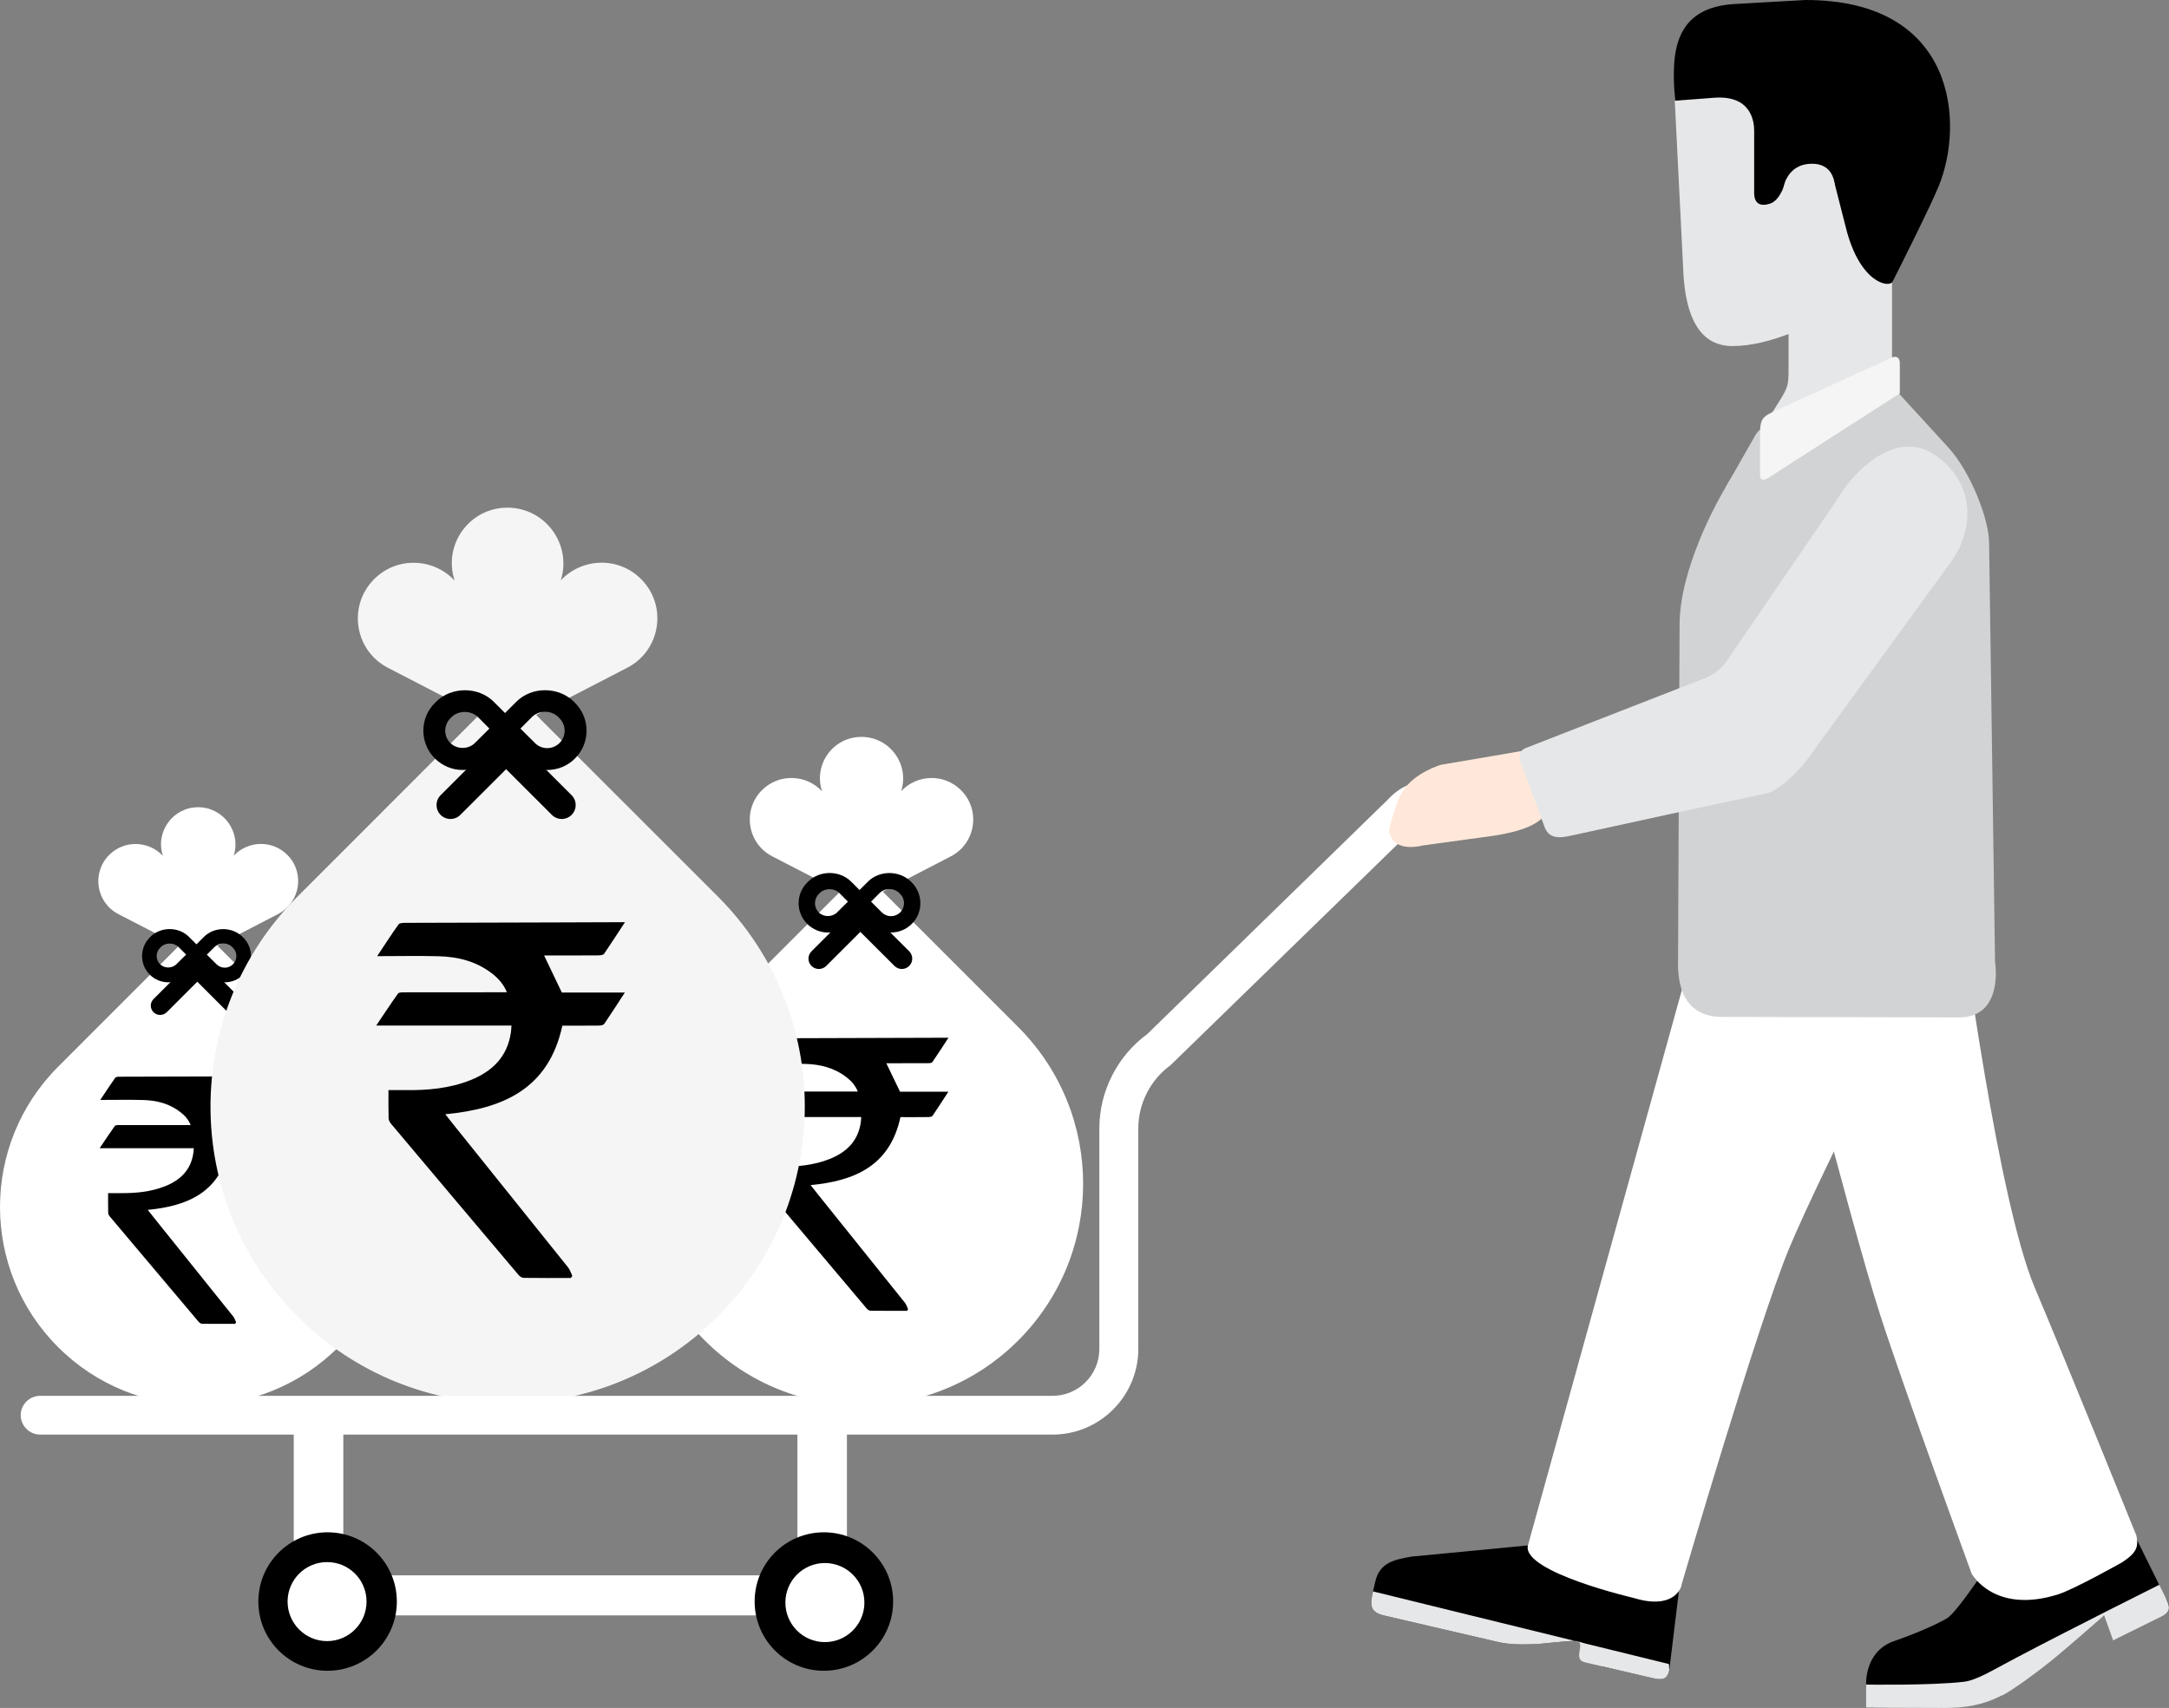
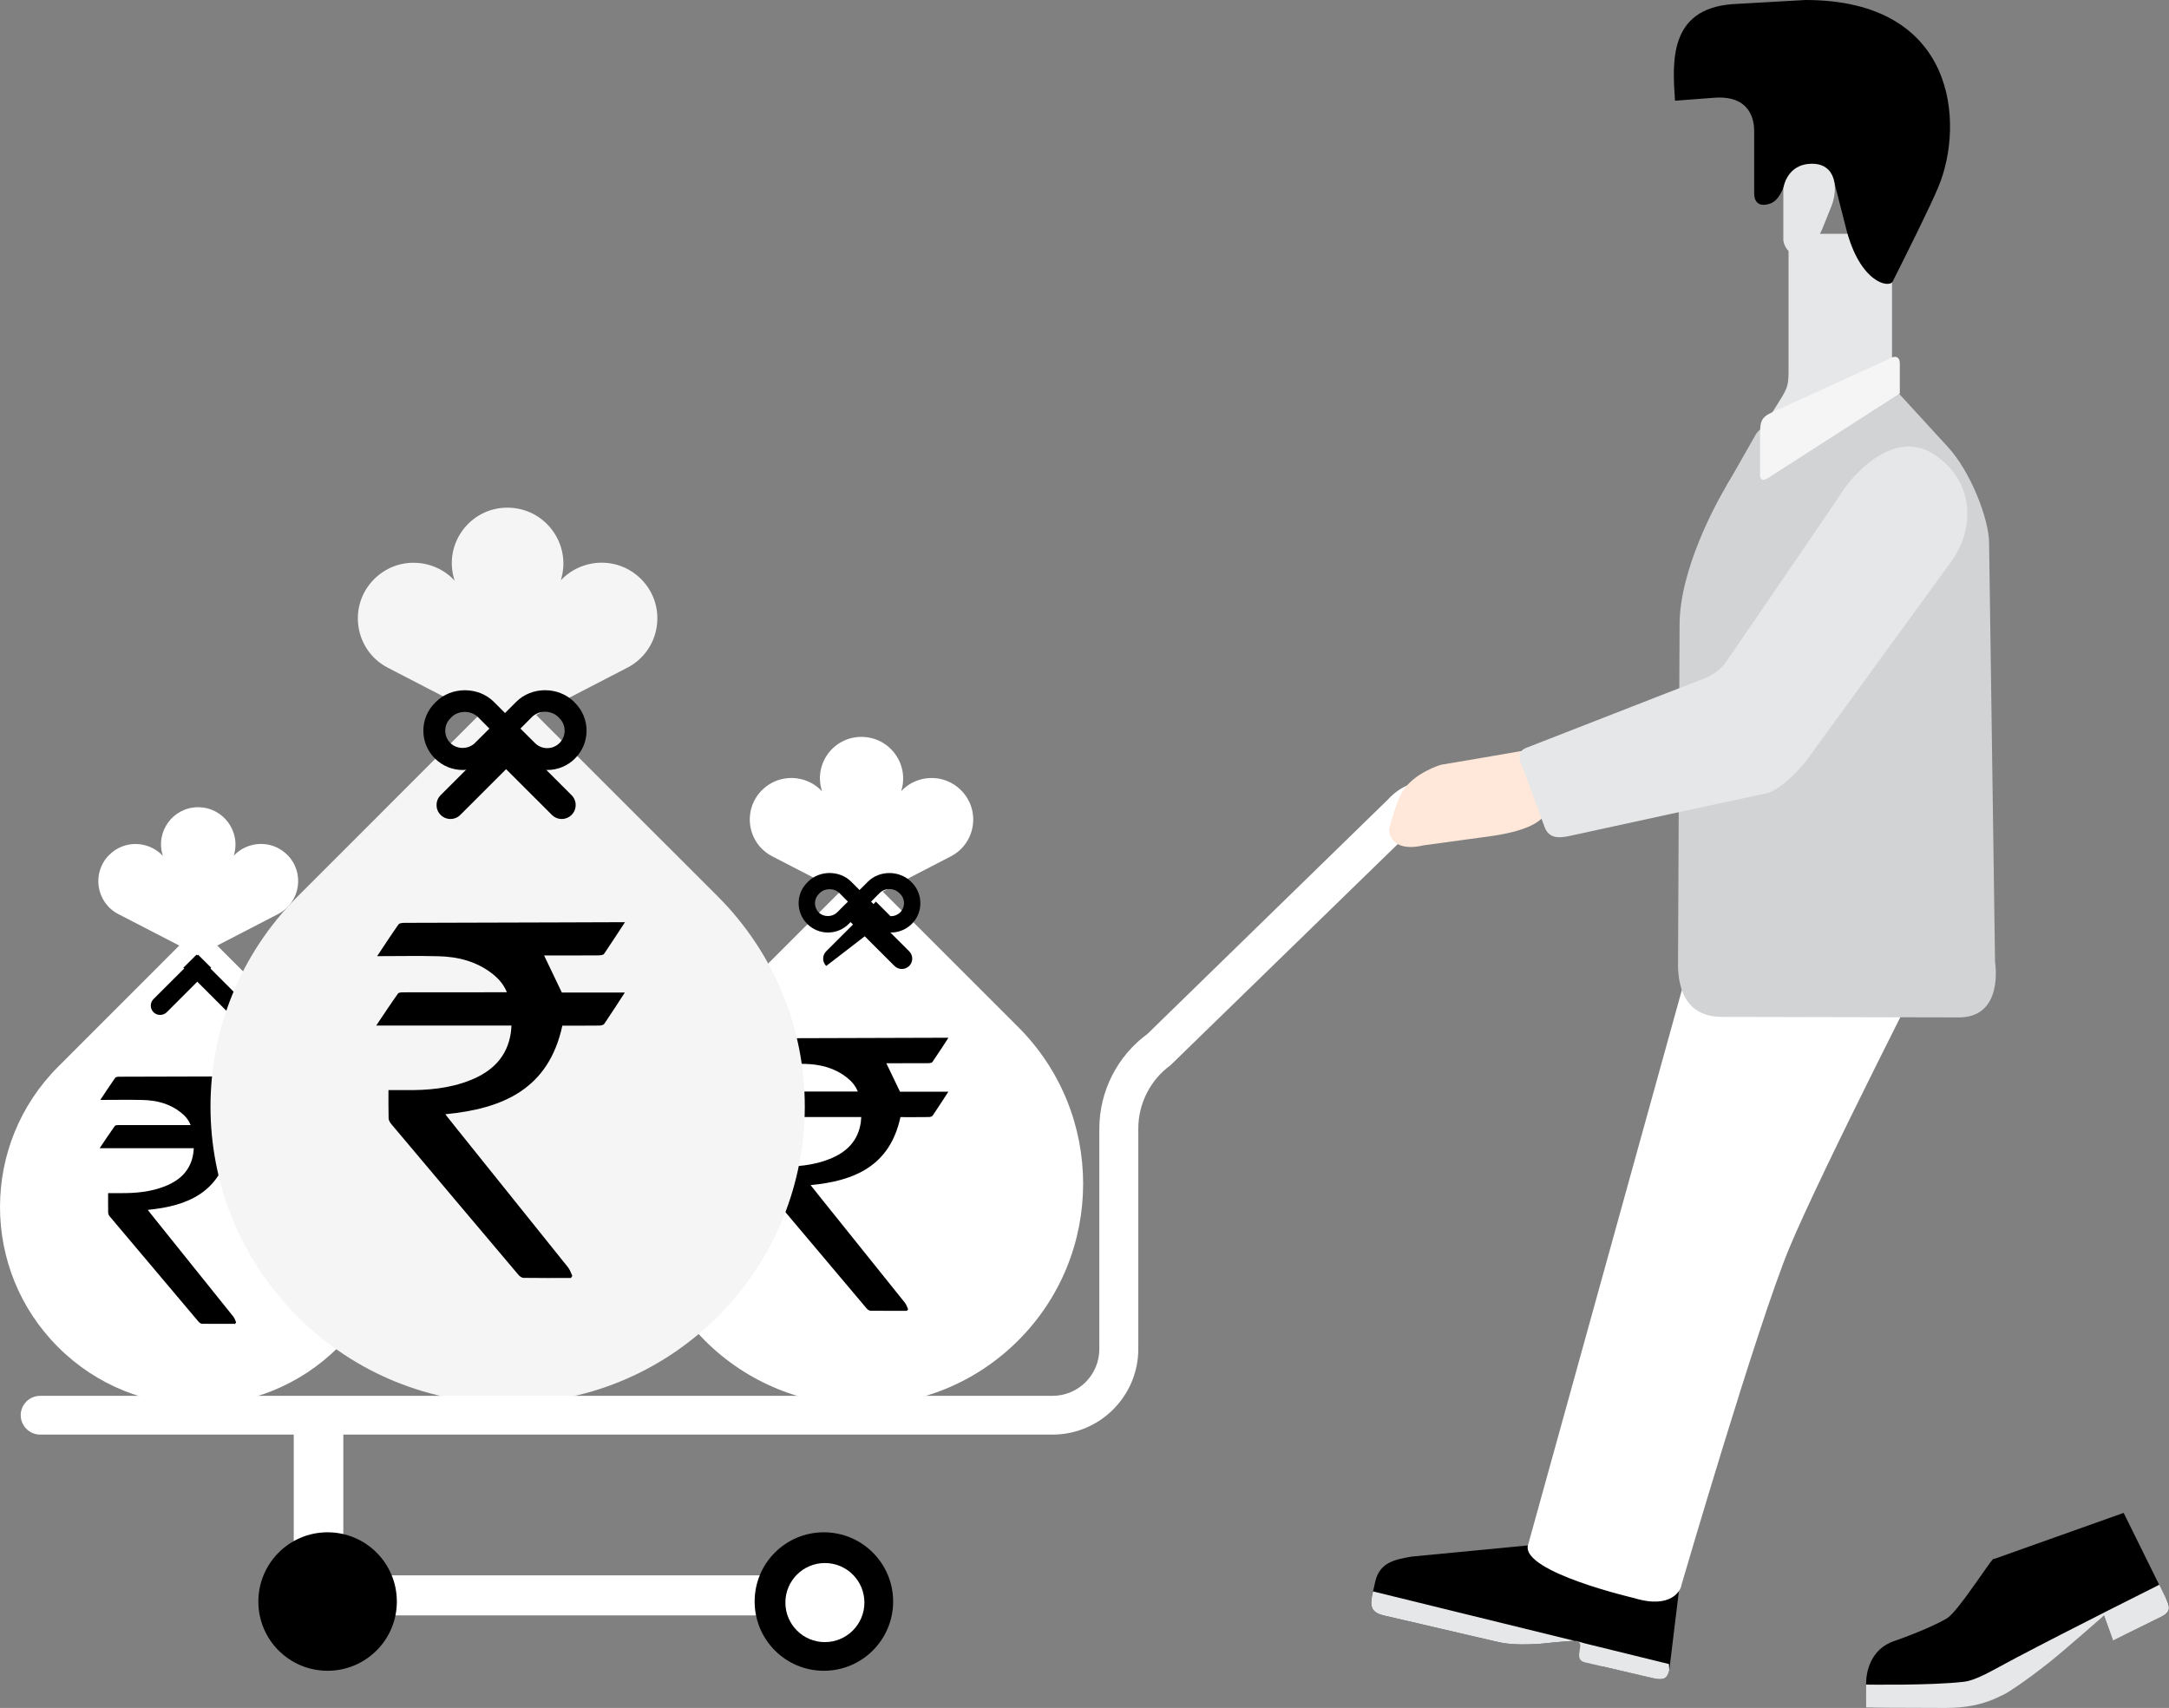
<svg xmlns="http://www.w3.org/2000/svg" version="1.1" id="Layer_1" x="0px" y="0px" viewBox="0 0 302.74 238.43" style="enable-background:new 0 0 302.74 238.43;" xml:space="preserve">
  <rect x="0" y="0" width="302.74" height="238.43" fill="#808080" stroke="none" />
  <style type="text/css">
	.st0{fill:url(#SVGID_1_);}
	.st1{opacity:0.5;clip-path:url(#SVGID_3_);}
	.st2{fill:#FEFAA1;}
	.st3{fill:#FDC940;}
	.st4{fill:#343D3A;}
	.st5{fill:url(#SVGID_4_);}
	.st6{opacity:0.5;clip-path:url(#SVGID_6_);}
	.st7{fill:#FFFFFF;}
	.st8{fill:#E2AC00;}
	.st9{fill:url(#SVGID_7_);}
	.st10{fill:#FFC800;}
	.st11{fill:#D1D3D4;}
	.st12{fill:none;stroke:#FFFFFF;stroke-width:1.045;stroke-linecap:round;stroke-linejoin:round;stroke-miterlimit:10;}
	.st13{fill:url(#SVGID_8_);}
	.st14{fill:#F5F5F5;}
	.st15{fill:#BCBEC0;}
	.st16{fill:#A7A9AC;}
	.st17{fill:#E6E7E8;}
	.st18{fill:#545454;}
	.st19{fill:#FFE8D9;}
	.st20{fill:url(#SVGID_9_);}
	.st21{fill:#F1F2F2;}
	.st22{fill:#D9E1EB;}
	.st23{fill:#F5F7FA;}
	.st24{fill:#D4DDE9;}
	.st25{fill:url(#SVGID_10_);}
	.st26{clip-path:url(#SVGID_12_);}
	.st27{fill:#CDCDD1;}
	.st28{fill:none;stroke:#3F3F3F;stroke-width:0.264;stroke-miterlimit:10;}
	.st29{fill:#3F3F3F;}
	.st30{fill:#B7B7B7;}
	.st31{fill:none;stroke:#FFFFFF;stroke-width:0.443;stroke-miterlimit:10;}
	.st32{fill:#D3D1D1;}
	.st33{fill:#1D1E1C;}
	.st34{opacity:0.25;}
	.st35{fill:none;stroke:#FFFFFF;stroke-width:0.886;stroke-miterlimit:10;}
	.st36{fill:#FFC401;}
	.st37{fill:none;stroke:#FFC401;stroke-miterlimit:10;}
	.st38{fill:none;stroke:#343D3A;stroke-miterlimit:10;}
	.st39{fill:none;stroke:#FFFFFF;stroke-width:1.5;stroke-miterlimit:10;}
	.st40{fill:#FFC504;}
	.st41{fill:#2F3030;}
	.st42{clip-path:url(#SVGID_14_);}
	.st43{fill:none;stroke:#000000;stroke-width:0.264;stroke-miterlimit:10;}
	.st44{clip-path:url(#SVGID_16_);}
</style>
  <g>
    <g>
      <path class="st7" d="M98.37,143.36l18.91-18.91l-9.5-4.91c-3.48-1.8-4.2-6.46-1.43-9.23c2.4-2.4,6.22-2.19,8.39,0.16l-0.02-0.07    c-1.19-3.73,1.59-7.53,5.51-7.53c3.93,0,6.73,3.8,5.56,7.55l-0.01,0.03c2.17-2.33,5.97-2.53,8.36-0.13    c2.77,2.77,2.05,7.43-1.43,9.23l-9.5,4.92l18.91,18.91c12.08,12.08,12.08,31.67,0,43.75c-12.08,12.08-31.67,12.08-43.75,0    C86.29,175.03,86.29,155.44,98.37,143.36z" />
      <path d="M124.85,134.85c0.57,0.56,1.48,0.56,2.05,0c0.57-0.57,0.57-1.48,0-2.05l-6.94-6.93l-2.05,2.05L124.85,134.85z" />
-       <path d="M115.32,134.85c-0.57,0.56-1.49,0.56-2.05,0c-0.57-0.57-0.57-1.48,0-2.05l6.94-6.93l2.05,2.05L115.32,134.85z" />
+       <path d="M115.32,134.85c-0.57-0.57-0.57-1.48,0-2.05l6.94-6.93l2.05,2.05L115.32,134.85z" />
      <path d="M111.47,126.08c0,1.1,0.43,2.12,1.2,2.9c0.77,0.77,1.81,1.2,2.9,1.2c1.09,0,2.12-0.43,2.89-1.2l1.51-1.51l1.5,1.51    c0.77,0.77,1.8,1.2,2.89,1.2c1.09,0,2.12-0.43,2.9-1.2c0.78-0.77,1.2-1.8,1.2-2.9c0-1.09-0.43-2.12-1.2-2.89l-0.1-0.1    c-1.63-1.62-4.42-1.61-6.02-0.01l-1.17,1.17l-1.17-1.17c-1.61-1.61-4.4-1.61-6.01,0l-0.12,0.12    C111.9,123.96,111.47,124.99,111.47,126.08z M121.58,125.87l1.17-1.18c0.37-0.37,0.87-0.58,1.39-0.58c0.53,0,1.03,0.21,1.4,0.58    l0.1,0.1c0.72,0.72,0.72,1.87,0.01,2.58c-0.35,0.34-0.8,0.53-1.29,0.53c-0.48,0-0.94-0.19-1.28-0.53L121.58,125.87z M114.29,124.8    l0.11-0.12c0.73-0.73,2.04-0.74,2.78,0.01l1.17,1.18l-1.51,1.5c-0.69,0.68-1.88,0.69-2.57,0    C113.57,126.66,113.58,125.51,114.29,124.8z" />
      <path d="M126.59,182.99c-1.69,0-3.38,0.01-5.08-0.01c-0.18,0-0.41-0.16-0.54-0.31c-4.56-5.39-9.11-10.79-13.66-16.2    c-0.13-0.16-0.26-0.38-0.27-0.58c-0.03-1.01-0.01-2.01-0.01-3.03c0.58,0,1.18-0.01,1.77,0c2.4,0.03,4.76-0.17,7.01-1.07    c2.35-0.94,3.97-2.51,4.34-5.13c0.03-0.22,0.04-0.44,0.06-0.72c-4.82,0-9.59,0-14.5,0c0.82-1.22,1.56-2.34,2.34-3.43    c0.09-0.13,0.4-0.13,0.61-0.13c3.45-0.01,6.9,0,10.35,0c0.21,0,0.43,0,0.72,0c-0.35-0.85-0.87-1.44-1.51-1.94    c-1.72-1.37-3.74-1.87-5.87-1.92c-2.11-0.05-4.23-0.01-6.53-0.01c0.84-1.26,1.54-2.35,2.3-3.41c0.1-0.14,0.43-0.16,0.66-0.16    c5.45-0.02,10.9-0.03,16.35-0.05c2.2-0.01,4.4-0.02,6.6-0.02c0.18,0,0.35,0,0.65,0c-0.78,1.19-1.49,2.31-2.24,3.39    c-0.09,0.13-0.39,0.16-0.59,0.16c-1.76,0.01-3.51,0.01-5.27,0.01c-0.2,0-0.39,0-0.57,0c0.63,1.31,1.24,2.59,1.91,3.97    c2.1,0,4.37,0,6.75,0c-0.77,1.18-1.47,2.28-2.2,3.35c-0.09,0.13-0.34,0.18-0.52,0.19c-1.33,0.02-2.66,0.01-3.97,0.01    c-1.47,6.81-6.39,8.91-12.54,9.49c0.42,0.54,0.8,1.02,1.19,1.5c3.99,4.97,7.99,9.94,11.97,14.92c0.21,0.26,0.3,0.6,0.45,0.91    C126.7,182.83,126.64,182.91,126.59,182.99z" />
    </g>
    <g>
      <path class="st7" d="M8.11,148.92L25.02,132l-8.5-4.39c-3.11-1.61-3.76-5.78-1.28-8.26c2.15-2.15,5.56-1.96,7.5,0.14l-0.02-0.06    c-1.06-3.34,1.43-6.74,4.93-6.74c3.51,0,6.02,3.4,4.98,6.75l-0.01,0.02c1.95-2.08,5.34-2.26,7.48-0.12    c2.48,2.48,1.83,6.64-1.28,8.26l-8.5,4.4l16.92,16.91c10.81,10.81,10.81,28.34,0,39.14c-10.81,10.81-28.34,10.81-39.14,0    C-2.7,177.26-2.7,159.73,8.11,148.92z" />
      <path d="M31.8,141.31c0.51,0.5,1.33,0.5,1.84,0c0.51-0.51,0.51-1.33,0-1.84l-6.21-6.2l-1.84,1.83L31.8,141.31z" />
      <path d="M23.27,141.31c-0.51,0.5-1.33,0.5-1.84,0c-0.51-0.51-0.51-1.33,0-1.84l6.21-6.2l1.84,1.83L23.27,141.31z" />
-       <path d="M19.83,133.47c0,0.98,0.38,1.9,1.07,2.59c0.69,0.69,1.62,1.07,2.59,1.07c0.98,0,1.9-0.38,2.59-1.07l1.35-1.35l1.35,1.35    c0.69,0.69,1.61,1.07,2.59,1.07c0.98,0,1.9-0.38,2.59-1.07c0.69-0.69,1.07-1.61,1.07-2.59c0-0.98-0.38-1.9-1.08-2.59l-0.09-0.09    c-1.46-1.45-3.95-1.44-5.39-0.01l-1.05,1.05l-1.05-1.05c-1.44-1.44-3.94-1.44-5.38,0l-0.1,0.11    C20.21,131.57,19.83,132.49,19.83,133.47z M28.87,133.27l1.05-1.05c0.33-0.33,0.78-0.52,1.25-0.52c0.47,0,0.92,0.18,1.25,0.52    l0.09,0.09c0.64,0.64,0.64,1.67,0.01,2.3c-0.31,0.31-0.72,0.48-1.15,0.48c-0.43,0-0.84-0.17-1.15-0.48L28.87,133.27z     M22.34,132.32l0.1-0.11c0.65-0.65,1.82-0.66,2.49,0l1.05,1.05l-1.35,1.34c-0.61,0.61-1.68,0.62-2.3,0    C21.71,133.98,21.71,132.95,22.34,132.32z" />
      <path d="M32.81,184.81c-1.53,0-3.07,0.01-4.6-0.01c-0.16,0-0.37-0.14-0.49-0.28c-4.13-4.89-8.26-9.78-12.38-14.68    c-0.12-0.14-0.24-0.35-0.24-0.53c-0.02-0.91-0.01-1.83-0.01-2.75c0.53,0,1.07-0.01,1.61,0c2.17,0.03,4.32-0.16,6.36-0.97    c2.13-0.85,3.6-2.28,3.93-4.65c0.03-0.2,0.04-0.4,0.06-0.65c-4.37,0-8.69,0-13.14,0c0.74-1.1,1.41-2.12,2.12-3.11    c0.08-0.11,0.36-0.12,0.55-0.12c3.13-0.01,6.26,0,9.38,0c0.19,0,0.39,0,0.65,0c-0.31-0.77-0.79-1.3-1.37-1.76    c-1.56-1.24-3.39-1.7-5.32-1.74c-1.92-0.05-3.83-0.01-5.92-0.01c0.76-1.14,1.4-2.13,2.08-3.09c0.09-0.13,0.39-0.15,0.6-0.15    c4.94-0.02,9.88-0.03,14.82-0.04c1.99-0.01,3.99-0.01,5.98-0.02c0.16,0,0.32,0,0.59,0c-0.71,1.08-1.35,2.09-2.03,3.07    c-0.08,0.12-0.35,0.14-0.54,0.14c-1.59,0.01-3.18,0.01-4.77,0.01c-0.18,0-0.35,0-0.51,0c0.57,1.19,1.13,2.35,1.73,3.6    c1.91,0,3.96,0,6.12,0c-0.7,1.07-1.33,2.06-2,3.04c-0.08,0.11-0.31,0.17-0.48,0.17c-1.21,0.01-2.41,0.01-3.6,0.01    c-1.33,6.17-5.79,8.07-11.37,8.61c0.38,0.49,0.73,0.93,1.08,1.36c3.62,4.51,7.24,9.01,10.85,13.52c0.19,0.23,0.28,0.55,0.41,0.82    C32.9,184.67,32.86,184.74,32.81,184.81z" />
    </g>
    <g>
      <path class="st14" d="M41.53,125.16l25.34-25.35l-12.73-6.59c-4.66-2.41-5.63-8.65-1.92-12.37c3.22-3.22,8.33-2.94,11.24,0.21    l-0.03-0.09c-1.59-5,2.14-10.1,7.39-10.1c5.26,0,9.02,5.09,7.46,10.12l-0.01,0.03c2.92-3.12,8-3.39,11.21-0.18    c3.71,3.71,2.74,9.96-1.92,12.37l-12.73,6.59l25.35,25.34c16.2,16.2,16.2,42.46,0,58.65c-16.2,16.2-42.46,16.2-58.65,0    C25.33,167.62,25.33,141.36,41.53,125.16z" />
      <path d="M77.03,113.76c0.76,0.76,1.99,0.76,2.75,0c0.76-0.76,0.76-1.99,0-2.75l-9.3-9.29l-2.75,2.75L77.03,113.76z" />
      <path d="M64.25,113.76c-0.76,0.76-1.99,0.76-2.75,0c-0.76-0.76-0.76-1.99,0-2.75l9.3-9.29l2.75,2.75L64.25,113.76z" />
      <path d="M59.09,102c0,1.47,0.57,2.85,1.61,3.88c1.04,1.03,2.42,1.61,3.88,1.61c1.47,0,2.84-0.57,3.88-1.61l2.02-2.02l2.02,2.02    c1.04,1.03,2.41,1.61,3.88,1.61c1.46,0,2.85-0.57,3.88-1.61c1.04-1.04,1.61-2.42,1.61-3.88c0-1.46-0.57-2.84-1.61-3.88l-0.13-0.14    c-2.19-2.17-5.92-2.16-8.07-0.01l-1.57,1.57l-1.57-1.57c-2.15-2.15-5.9-2.15-8.06,0l-0.16,0.16    C59.66,99.16,59.09,100.54,59.09,102z M72.64,101.71l1.57-1.58c0.5-0.5,1.16-0.77,1.87-0.77c0.71,0,1.38,0.27,1.88,0.77l0.13,0.14    c0.96,0.96,0.96,2.5,0.01,3.45c-0.46,0.46-1.07,0.72-1.72,0.72c-0.65,0-1.26-0.25-1.72-0.72L72.64,101.71z M62.86,100.28    l0.15-0.16c0.97-0.97,2.73-0.99,3.73,0.01l1.57,1.58l-2.02,2.01c-0.92,0.92-2.52,0.92-3.44,0    C61.91,102.78,61.91,101.23,62.86,100.28z" />
      <path d="M79.69,178.41c-2.2,0-4.41,0.01-6.61-0.02c-0.24,0-0.53-0.2-0.7-0.4c-5.94-7.02-11.87-14.06-17.79-21.1    c-0.17-0.21-0.34-0.5-0.35-0.76c-0.03-1.31-0.02-2.62-0.02-3.95c0.76,0,1.53-0.01,2.31,0c3.12,0.04,6.2-0.22,9.13-1.39    c3.06-1.22,5.17-3.27,5.65-6.68c0.04-0.28,0.05-0.57,0.08-0.94c-6.27,0-12.49,0-18.88,0c1.07-1.59,2.03-3.05,3.04-4.47    c0.12-0.16,0.52-0.17,0.79-0.17c4.49-0.01,8.99-0.01,13.48-0.01c0.28,0,0.56,0,0.93,0c-0.45-1.1-1.14-1.87-1.96-2.53    c-2.24-1.78-4.86-2.44-7.65-2.5c-2.75-0.07-5.51-0.01-8.5-0.01c1.09-1.64,2.01-3.06,2.99-4.44c0.13-0.18,0.56-0.21,0.86-0.21    c7.1-0.03,14.19-0.04,21.29-0.06c2.87-0.01,5.73-0.02,8.6-0.03c0.23,0,0.46,0,0.85,0c-1.02,1.55-1.95,3-2.92,4.42    c-0.12,0.17-0.51,0.2-0.77,0.21c-2.29,0.02-4.57,0.01-6.86,0.01c-0.25,0-0.51,0-0.74,0c0.82,1.71,1.62,3.37,2.48,5.18    c2.74,0,5.69,0,8.79,0c-1,1.53-1.91,2.97-2.87,4.37c-0.11,0.16-0.45,0.24-0.68,0.24c-1.73,0.02-3.46,0.01-5.17,0.01    c-1.91,8.87-8.32,11.6-16.34,12.37c0.55,0.7,1.05,1.33,1.55,1.95c5.2,6.47,10.4,12.95,15.59,19.43c0.27,0.34,0.4,0.79,0.59,1.18    C79.82,178.2,79.76,178.31,79.69,178.41z" />
    </g>
    <g>
-       <polygon class="st7" points="111.3,196.49 111.3,216.14 111.12,216.14 111.12,225.58 118.21,225.58 118.21,195.3   " />
      <polygon class="st7" points="41,196.49 41,216.14 40.83,216.14 40.83,225.58 47.92,225.58 47.92,195.3   " />
      <rect x="44.19" y="219.92" class="st7" width="75.53" height="5.59" />
      <g>
        <path d="M55.39,223.58c0,5.34-4.33,9.66-9.67,9.66c-5.34,0-9.66-4.32-9.66-9.66c0-5.34,4.33-9.67,9.66-9.67     C51.07,213.91,55.39,218.24,55.39,223.58z" />
-         <path class="st7" d="M51.16,223.58c0,3.05-2.47,5.52-5.51,5.52c-3.04,0-5.51-2.47-5.51-5.52s2.47-5.51,5.51-5.51     C48.7,218.06,51.16,220.53,51.16,223.58z" />
      </g>
      <g>
        <path d="M124.66,223.57c0,5.34-4.33,9.67-9.67,9.67c-5.34,0-9.66-4.33-9.66-9.67c0-5.34,4.32-9.66,9.66-9.66     C120.33,213.91,124.66,218.24,124.66,223.57z" />
        <path class="st7" d="M120.65,223.72c0,3.04-2.47,5.52-5.52,5.52c-3.04,0-5.51-2.47-5.51-5.52c0-3.05,2.47-5.52,5.51-5.52     C118.18,218.2,120.65,220.67,120.65,223.72z" />
      </g>
    </g>
    <g>
      <g>
        <g>
          <path d="M214.72,215.6l-17.69,1.7c-2.16,0.4-4.43,0.7-5.07,3.47l-0.34,1.48c-0.43,1.87-0.39,2.82,1.57,3.28l15.74,3.66      c2.04,0.48,3.9,0.38,5.79,0.31c0,0,4.09-0.43,4.97-0.43c1.68,0,4.39,2.01,4.03,3.57l6.93,1.61c1.51,0.35,2.06,0.11,2.34-1.09      l1.55-12.73L214.72,215.6z" />
        </g>
        <g>
          <path class="st17" d="M191.64,222.16l-0.02,0.09c-0.43,1.87-0.39,2.82,1.57,3.28l15.74,3.66c2.04,0.48,3.9,0.38,5.79,0.31      c0,0,4.09-0.43,4.97-0.43c2.08-0.01-0.47,2.52,1.56,3l9.4,2.19c1.51,0.35,2.06,0.11,2.34-1.09l-0.05-0.87L191.64,222.16z" />
        </g>
      </g>
    </g>
    <path class="st7" d="M240.84,116.22l-27.6,99.6c-0.63,3.68,14.8,7.26,14.8,7.26c5.3,1.63,6.61-1.16,6.66-1.85   c0,0,10.62-36.36,15.02-46.95c4.6-11.08,21.03-43.15,21.03-43.15l1.63-9.54L240.84,116.22z" />
    <path d="M264.11,229.19c0,0,4.86-1.65,7.62-3.26c1.66-0.97,6.7-9.14,6.58-8.29l18.1-6.44l5.75,11.64c0.99,1.72,0.71,2.26-0.7,2.95   l-6.53,3.22l-1.26-3.5l-9.78,6.25l-4.55,4.95c-2.42,1.19-5,1.43-7.7,1.44l-11.17,0.23c0.06-0.04,0-3.22,0-3.22   S260.19,230.75,264.11,229.19z" />
    <path class="st17" d="M274.07,234.78c1.83-0.21,3.87-1.53,7.22-3.29c7.87-4.15,20.1-10.26,20.1-10.26l0.82,1.67   c0.53,1.19,1.04,2-0.54,2.79l-6.74,3.33l-1.26-3.5c0,0-5.65,4.97-7.61,6.52c-3.94,3.12-6.06,4.35-6.06,4.35   c-3.12,1.7-5.77,2.03-8.47,2.04l-11.06-0.04c0,0-0.01-3.23,0-3.22C260.46,235.17,269.55,235.31,274.07,234.78z" />
-     <path class="st7" d="M247.5,128.31c0,0,10.55,41.62,14.91,55.2c3.26,10.14,12.78,36.16,12.78,36.16s3.08,5.71,12.03,2.92   c2.25-0.7,8.98-4.49,8.98-4.49c2.04-1.34,2.31-2.18,1.99-3.73c0,0-9.12-22.59-14.21-34.67c-5.08-12.05-10.02-49.81-10.02-49.81   L247.5,128.31z" />
    <path class="st7" d="M5.61,194.86h141.3c3.6,0,6.53-2.93,6.53-6.53v-30.77c0-5.21,2.51-10.15,6.71-13.22l33.43-32.59   c0.16-0.12,2.09-2.57,5.08-2.57h12.35c1.74,0,3.15,1.28,3.15,2.86v0.32c0,1.58-1.41,2.86-3.15,2.86h-13.23l-34.42,33.5   c-2.81,2.05-4.48,5.35-4.48,8.82v30.77c0,6.59-5.37,11.96-11.96,11.96H5.61c-1.5,0-2.72-1.22-2.72-2.72   C2.9,196.07,4.11,194.86,5.61,194.86z" />
-     <path class="st17" d="M243.94,8.12l-10.24,4.76l1.28,25.6c0.58,8.55,4.2,9.82,6.79,9.83c5.39,0.01,11.34-3.07,14.34-4.88   c5.8-3.49,5.61-13.5,5.65-14.31l1.73-19.94L243.94,8.12z" />
    <path class="st17" d="M268.42,63.64l-4.34-9.74V32.64h-14.44v18.67c0,2.46-0.04,2.7-1.34,4.78l-7.1,11.33   c-1.7,2.74-3.62,14.89-3.62,22.54l2.17,34.27l34.33,4.78l-3.8-55.87C270.27,69.89,269.64,66.66,268.42,63.64z" />
    <path d="M241.79,0.58c-8.91,0.68-8.36,8.13-8,13.48l5.56-0.42c5.04-0.33,5.49,3.25,5.49,4.62v8.72c0,1.14,0.6,2.02,2.28,1.42   c1.13-0.4,1.83-2.05,2.17-3.28c0,0,0.96-0.79,2.38-0.79h2.15c1.52,0,1.82-0.31,2.2,1.1l1.63,6.39c1.93,7.7,6.04,8.44,6.52,7.48   c1.66-3.3,5.26-10.47,6.41-13.28C274.19,17.3,273.13,0,252,0L241.79,0.58z" />
    <path class="st17" d="M252.92,22.86c-3.61,0-4.01,3.46-4.01,3.46v7.24c0,0,0.18,1.58,1.53,1.85c2.05,0.42,2.94-1.38,3.86-3.35   c0.06-0.11,1.22-3.03,1.29-3.2C256.6,26.4,256.33,22.86,252.92,22.86z" />
    <path class="st11" d="M271.85,62.37l-7.76-8.47l0,0c0-0.42-0.45-0.68-0.82-0.49l-10.48,5.56c-2.49,1.33-6.23-0.72-7.72,1.67   l-3.86,6.79c-1.7,2.74-6.78,12.12-6.78,19.77l-0.22,47.83c0.22,6.11,3.79,6.93,6.2,6.93l32.62,0.07c6.79,0.3,5.43-7.72,5.43-7.72   l-0.83-58.52C277.63,72.53,275.06,65.82,271.85,62.37z" />
    <path class="st19" d="M216.18,112.2l1.54-6.66c0,0-1.83-1.36-3.94-0.95c-1.62,0.31-12.64,2.17-12.64,2.17s-3.8,1.09-5.43,3.8   c-0.9,1.5-1.84,5.26-1.84,5.26c0.34,3.43,4.69,2.21,4.69,2.21l9.92-1.36C213.64,115.87,216.06,114.44,216.18,112.2z" />
    <path class="st19" d="M265.42,85.81c4.17-5.59,6.88-14.72,2.14-19.63c-4.4-4.55-9.22,2.47-11.06,5.12   c-6.3,9.04-16.18,24.03-17.61,25.22l-27.55,9.01l1.24,8.29c0,0,30.29,1.06,36.42-6.36C253.58,101.92,265.42,85.81,265.42,85.81z" />
    <g>
      <path class="st14" d="M263.58,50.15c0.93-0.61,1.59-0.39,1.59,0.61v4.16L247.2,66.46c-0.78,0.56-1.44,0.83-1.54-0.06v-5.77    c0-2.29,0.37-2.49,2.46-3.43L263.58,50.15z" />
    </g>
    <path class="st17" d="M269.95,63.44c-5.55-3.66-11.32,2.72-13.1,5.61c-0.72,1.16-11.99,17.6-15.84,23.22   c-0.84,1.22-2.07,2.12-3.48,2.57l-24.3,9.48c-1.62,0.52-1.22,1.77-0.54,3.26l2.85,7.74c0.55,1.67,1.87,1.75,3.58,1.37   c6.37-1.39,21.06-4.6,27.4-5.93c1.92-0.4,4.88-3.47,5.98-5.09l19.57-26.9C275.73,74.02,275.74,67.25,269.95,63.44z" />
  </g>
</svg>